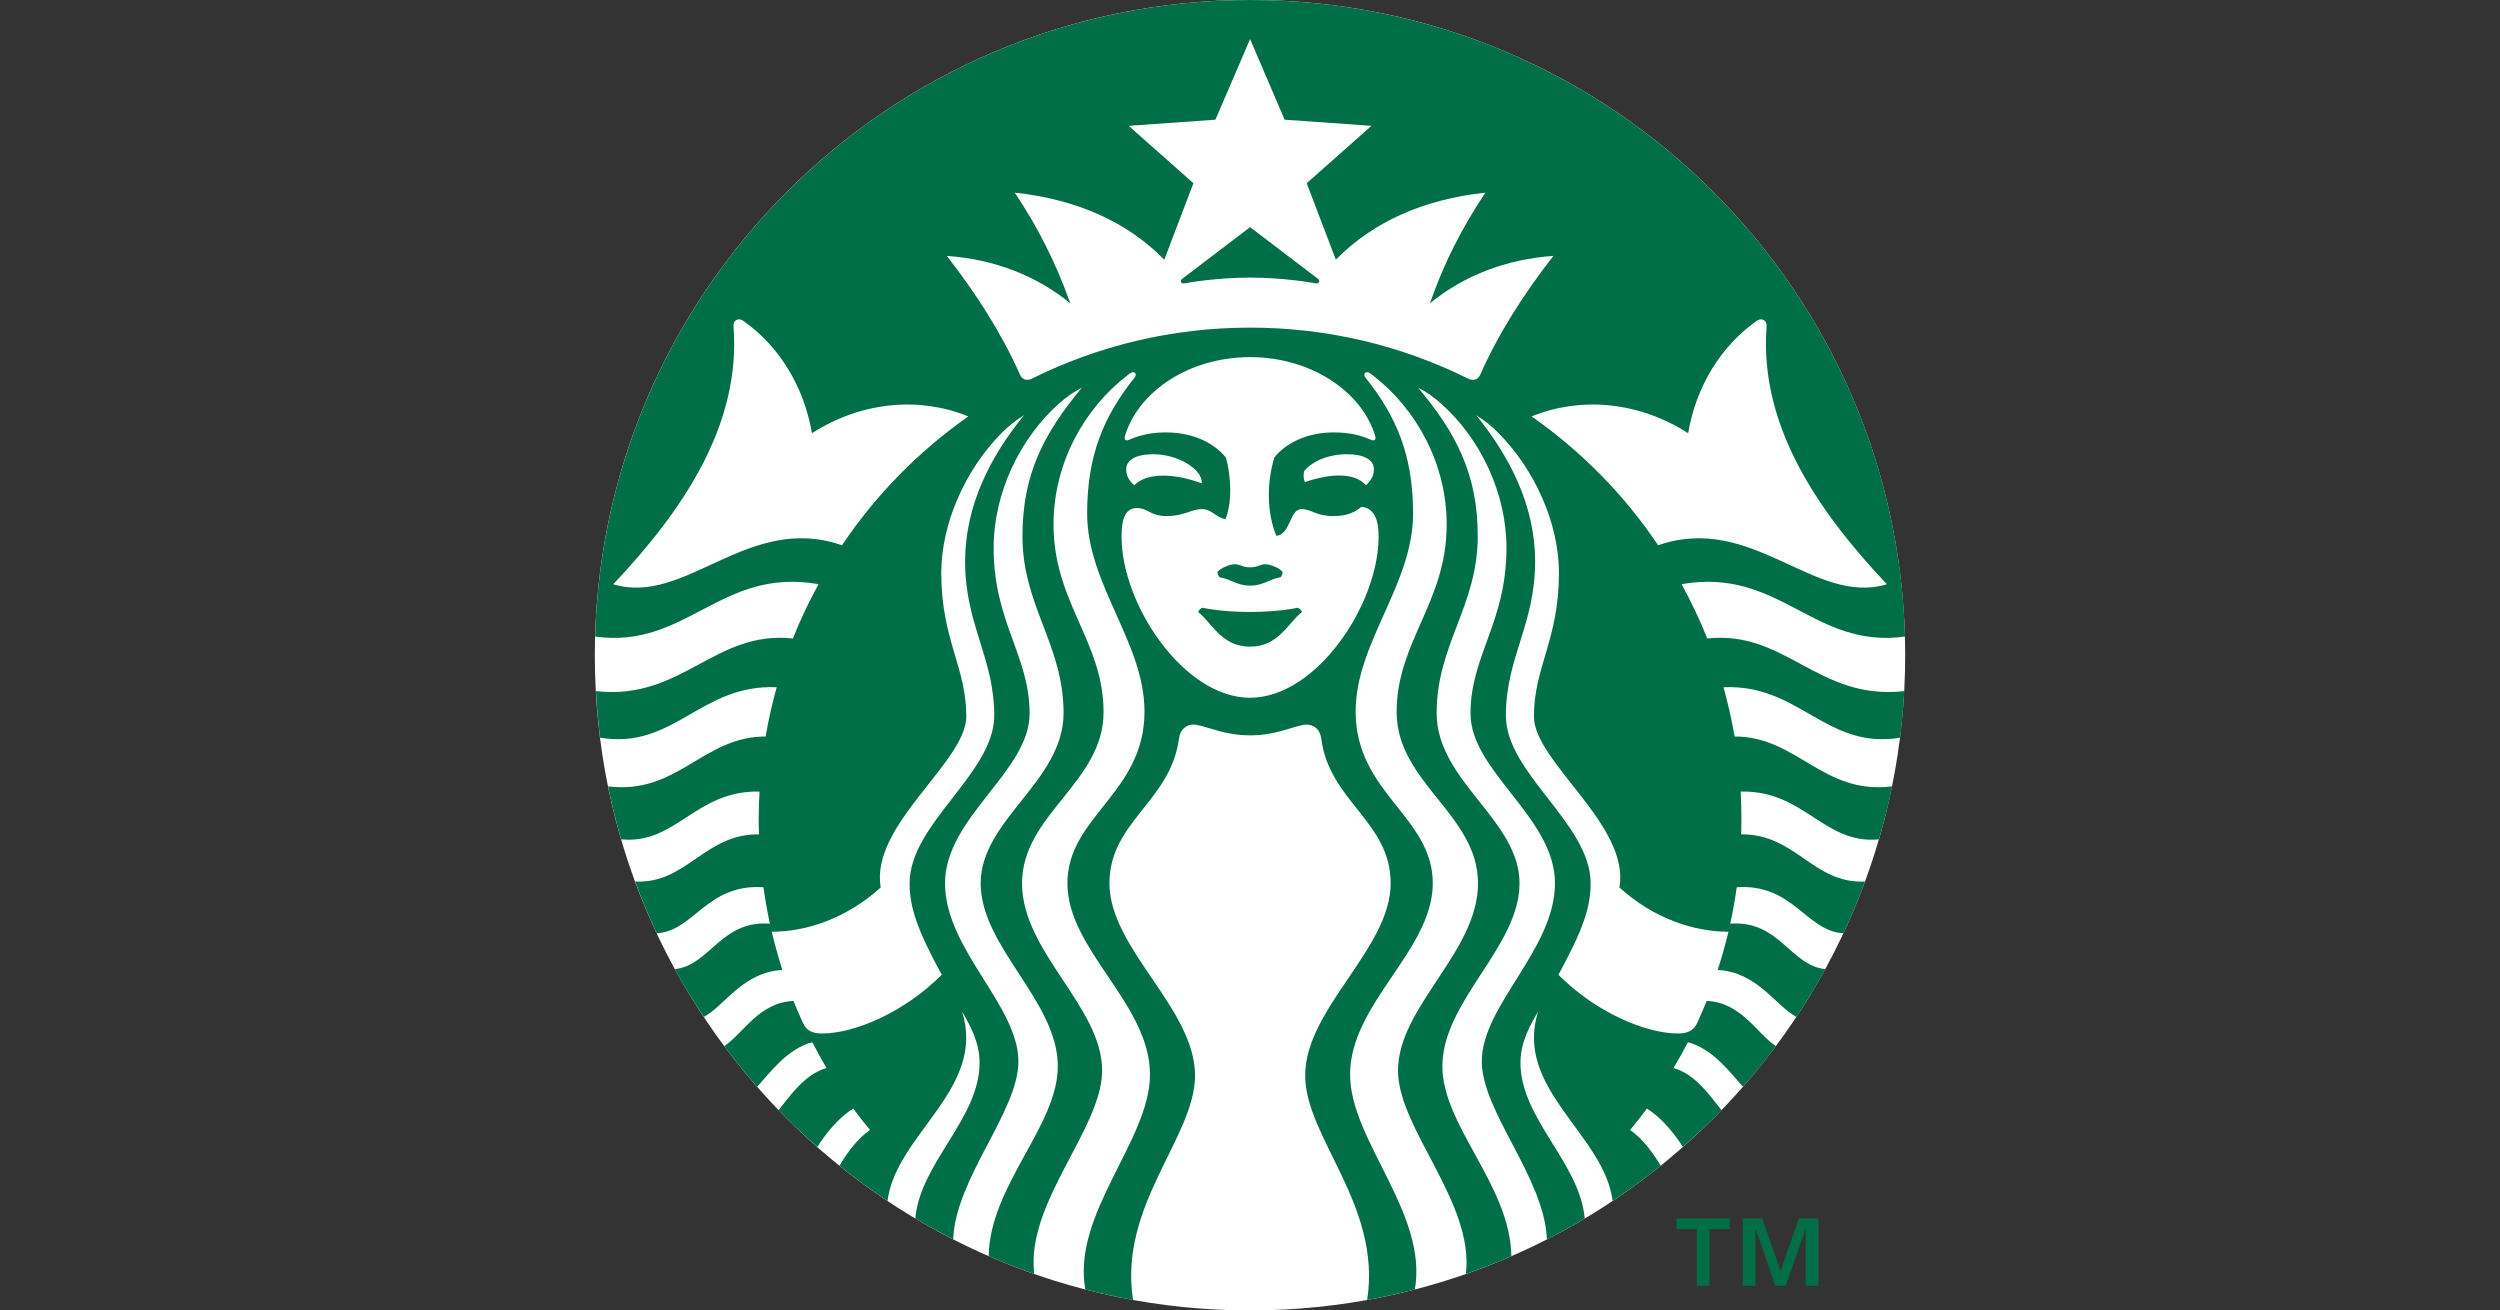
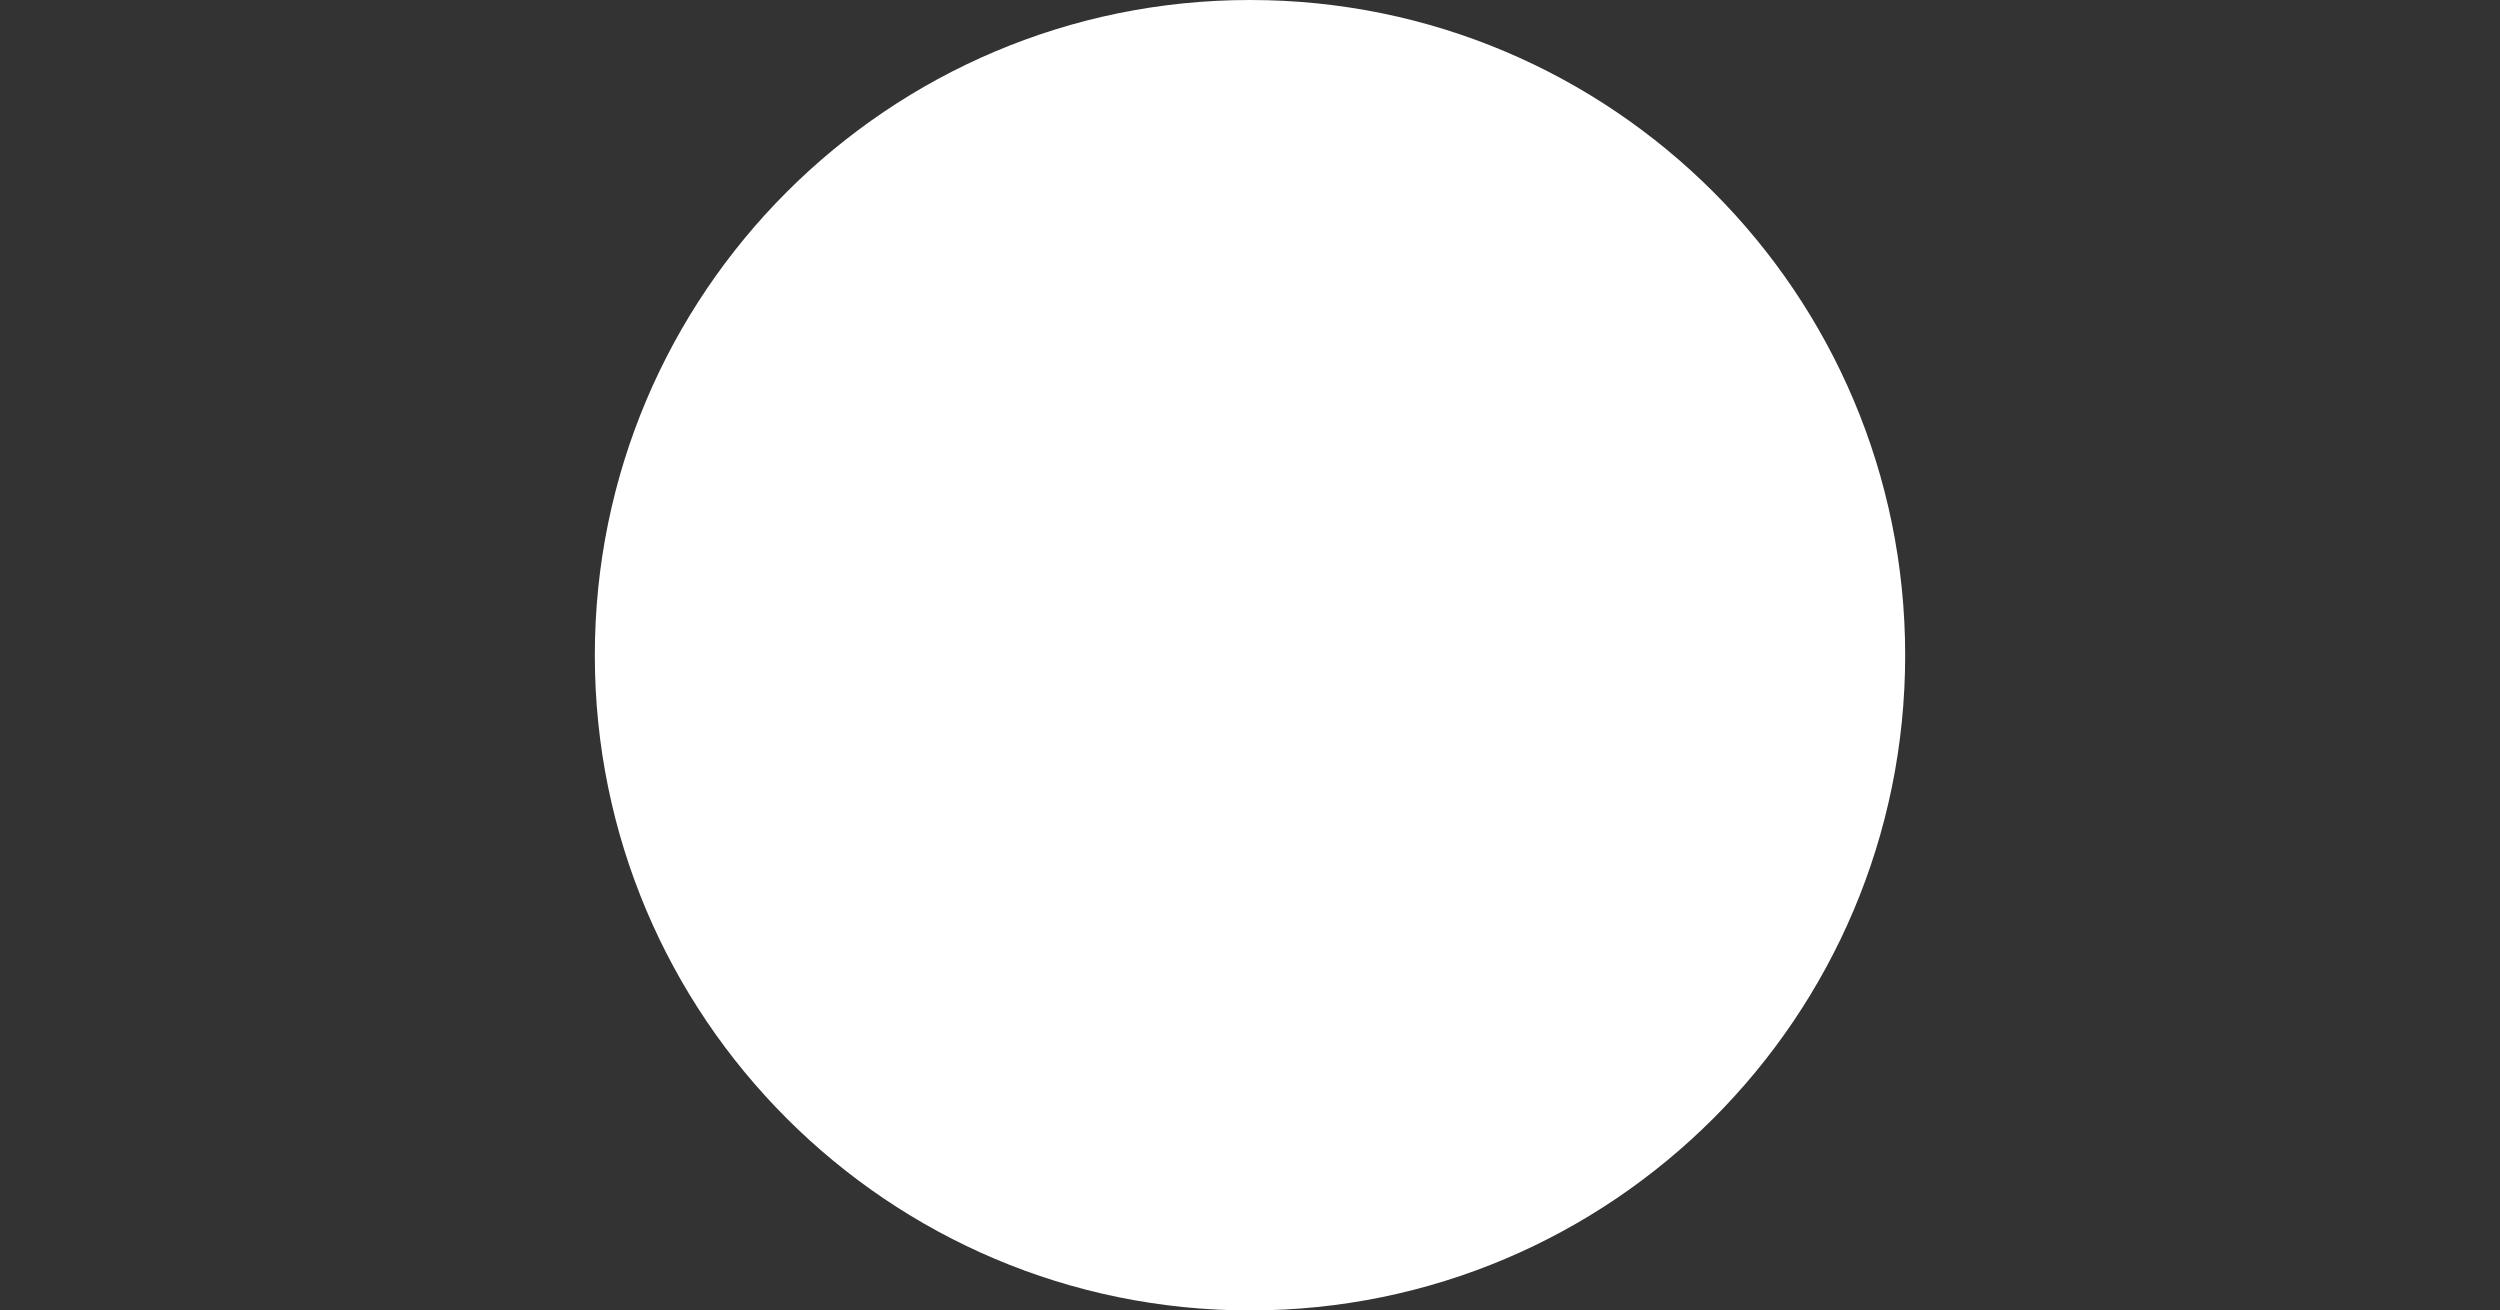
<svg xmlns="http://www.w3.org/2000/svg" id="_レイヤー_1" data-name="レイヤー 1" width="145" height="76" viewBox="0 0 145 76">
  <rect x="0" y="0" width="145" height="76" fill="#333333" stroke="none" />
  <defs>
    <style>
      .cls-1 {
        fill: #fff;
      }

      .cls-2 {
        fill: #006f47;
      }
    </style>
  </defs>
  <path class="cls-1" d="M110.5,38.005c0,20.98-17.013,38-37.995,38s-38.005-17.019-38.005-38S51.515,0,72.505,0s37.995,17.019,37.995,38.005" />
-   <path class="cls-2" d="M76.33,16.438c-.338-.064-1.944-.337-3.825-.337s-3.488.274-3.825.337c-.19.025-.264-.161-.112-.268.127-.098,3.937-2.995,3.937-2.995,0,0,3.81,2.897,3.937,2.995.146.107.068.293-.112.268M69.749,35.249s-.205.07-.253.254c.791.606,1.338,2.003,3.009,2.003,1.661,0,2.207-1.397,3.009-2.003-.054-.185-.253-.254-.253-.254,0,0-1.041.245-2.755.245s-2.755-.245-2.755-.245M72.505,32.905c-.464,0-.567-.18-.884-.18-.299,0-.879.239-1.011.458.014.118.054.215.137.303.669.102.972.479,1.759.479.782,0,1.089-.377,1.759-.479.083-.089.122-.186.127-.303-.127-.22-.709-.458-1.011-.458-.313,0-.415.18-.874.18M110.446,40.086c-.049.909-.127,1.813-.24,2.701-4.298.709-5.837-3.126-10.243-2.926.259.928.474,1.886.645,2.857,3.629-.01,5.095,3.39,9.135,2.892-.21,1.04-.464,2.066-.768,3.072-3.194.313-4.323-2.862-8.016-2.77.029.518.043,1.051.043,1.593,0,.293,0,.596-.014.889,3.15-.044,4.177,2.878,7.181,2.735-.371,1.027-.791,2.022-1.25,3-2.164-.113-2.907-2.892-6.19-2.668-.097.714-.224,1.412-.375,2.111,2.857-.206,3.468,2.417,5.51,2.638-.517.952-1.08,1.875-1.676,2.77-1.212-.645-2.261-2.604-4.562-2.722.235-.733.445-1.465.625-2.217-2.037,0-4.371-.792-6.325-2.57.635-3.606-4.959-7.279-4.959-9.917,0-2.868,1.452-4.455,1.452-8.319,0-2.872-1.397-5.985-3.498-8.109-.401-.41-.825-.752-1.304-1.045,1.934,2.384,3.419,5.217,3.419,8.499,0,3.639-1.695,5.56-1.695,8.925s4.915,6.263,4.915,9.726c0,1.368-.434,2.692-1.871,5.304,2.199,2.204,5.081,3.406,6.932,3.406.601,0,.924-.176,1.143-.655.185-.405.356-.816.528-1.231,1.997.073,2.911,1.895,4.015,2.617-.606.817-1.246,1.603-1.91,2.36-.747-.821-1.739-2.202-3.196-2.584-.263.509-.536,1.006-.835,1.499,1.261.343,2.12,1.607,2.784,2.438-.717.744-1.46,1.452-2.237,2.135-.483-.752-1.24-1.709-2.091-2.223-.307.42-.635.835-.972,1.242.717.483,1.353,1.358,1.773,2.075-.899.719-1.827,1.402-2.789,2.038-.474-3.854-5.74-6.503-4.318-10.982-.464.787-1.026,1.778-1.026,2.97,0,3.239,3.454,5.813,3.727,9.033-.709.425-1.442.825-2.194,1.212-.121-3.542-3.776-7.416-3.776-10.322,0-3.248,4.245-6.502,4.245-10.332s-4.899-6.482-4.899-9.848,2.086-5.295,2.086-9.604c0-3.161-1.499-6.351-3.821-8.397-.41-.356-.811-.649-1.299-.894,2.188,2.619,3.454,4.997,3.454,8.602,0,4.055-2.384,6.297-2.384,10.264s4.807,6.185,4.807,9.877-4.474,6.82-4.474,10.615c0,3.458,3.942,6.907,4.001,11.011-.86.375-1.744.717-2.638,1.03.498-4.142-3.937-8.417-3.937-11.798,0-3.697,4.64-6.872,4.64-10.859s-4.719-5.842-4.719-9.931,2.902-6.36,2.902-10.874c0-3.522-1.743-6.697-4.284-8.656-.054-.043-.107-.083-.161-.116-.24-.181-.44.034-.269.244,1.797,2.242,2.765,4.514,2.765,7.88,0,4.137-3.331,7.489-3.331,11.494,0,4.733,4.474,6.082,4.474,9.96s-4.797,6.976-4.797,11.094c0,3.821,4.533,8.055,3.756,12.466-.908.23-1.832.435-2.765.606.85-5.49-3.595-9.427-3.595-13.018,0-3.884,4.958-7.352,4.958-11.148,0-3.586-3.565-4.753-4.029-8.411-.059-.509-.464-.874-1.016-.782-.728.132-1.652.611-3.107.611s-2.388-.479-3.112-.611c-.547-.092-.952.274-1.011.782-.474,3.659-4.035,4.826-4.035,8.411,0,3.795,4.964,7.263,4.964,11.148,0,3.59-4.45,7.527-3.596,13.018-.937-.17-1.861-.375-2.769-.606-.782-4.411,3.751-8.645,3.751-12.466,0-4.118-4.788-7.215-4.788-11.094s4.47-5.227,4.47-9.96c0-4.005-3.326-7.357-3.326-11.494,0-3.366.957-5.638,2.755-7.88.17-.21-.024-.425-.264-.244-.054.034-.103.073-.156.116-2.545,1.959-4.285,5.134-4.285,8.656,0,4.514,2.902,6.786,2.902,10.874s-4.729,5.945-4.729,9.931,4.646,7.161,4.646,10.859c0,3.38-4.441,7.656-3.937,11.798-.9-.313-1.773-.655-2.643-1.03.064-4.104,4.01-7.553,4.01-11.011,0-3.795-4.474-6.917-4.474-10.615s4.807-5.91,4.807-9.877-2.384-6.209-2.384-10.264c0-3.605,1.264-5.983,3.444-8.602-.483.245-.89.537-1.3.894-2.31,2.046-3.815,5.236-3.815,8.397,0,4.309,2.086,6.238,2.086,9.604s-4.905,6.018-4.905,9.848,4.255,7.083,4.255,10.332c0,2.907-3.659,6.78-3.781,10.322-.747-.386-1.48-.787-2.198-1.212.274-3.22,3.727-5.794,3.727-9.033,0-1.192-.552-2.183-1.016-2.97,1.421,4.479-3.849,7.128-4.323,10.982-.957-.636-1.886-1.319-2.784-2.038.41-.717,1.045-1.592,1.773-2.075-.342-.407-.669-.822-.976-1.242-.85.513-1.603,1.471-2.086,2.223-.782-.684-1.529-1.391-2.247-2.135.673-.83,1.528-2.094,2.784-2.438-.294-.493-.567-.991-.825-1.499-1.456.381-2.458,1.763-3.196,2.584-.669-.757-1.304-1.543-1.915-2.36,1.108-.722,2.018-2.544,4.02-2.617.167.415.342.825.528,1.231.21.479.533.655,1.134.655,1.861,0,4.733-1.202,6.936-3.406-1.431-2.613-1.865-3.937-1.865-5.304,0-3.463,4.909-6.375,4.909-9.726s-1.69-5.285-1.69-8.925c0-3.282,1.48-6.115,3.415-8.499-.479.293-.899.635-1.31,1.045-2.094,2.124-3.487,5.237-3.487,8.109,0,3.864,1.452,5.451,1.452,8.319,0,2.638-5.594,6.311-4.964,9.917-1.959,1.778-4.284,2.57-6.322,2.57.181.752.386,1.484.617,2.217-2.296.118-3.342,2.076-4.554,2.722-.601-.895-1.162-1.817-1.685-2.77,2.048-.221,2.663-2.844,5.516-2.638-.151-.699-.274-1.397-.372-2.111-3.287-.224-4.034,2.555-6.193,2.668-.459-.978-.874-1.973-1.25-3,2.999.143,4.025-2.779,7.185-2.735-.014-.293-.02-.596-.02-.889,0-.542.02-1.075.049-1.593-3.703-.092-4.831,3.083-8.025,2.77-.294-1.006-.548-2.032-.758-3.072,4.035.498,5.506-2.902,9.136-2.892.166-.972.385-1.929.644-2.857-4.411-.2-5.95,3.635-10.244,2.926-.112-.889-.191-1.792-.239-2.701,4.997.561,6.874-3.551,11.421-3.053.429-1.084.927-2.129,1.49-3.151-5.706-.996-7.645,3.776-12.96,3.039C35.092,16.438,51.881.001,72.505.001s37.409,16.437,37.986,36.919c-5.315.738-7.249-4.034-12.96-3.039.557,1.022,1.06,2.067,1.49,3.151,4.554-.498,6.429,3.614,11.426,3.053M56.164,24.152c-2.794-1.148-6.179-.885-9.071.976-.455-2.697-1.91-5.08-3.996-6.527-.288-.196-.582-.01-.552.323.434,5.692-2.887,10.631-6.976,14.963,4.211,1.274,7.801-4.158,13.267-2.262,1.959-2.921,4.45-5.457,7.327-7.473M72.505,20.713c-3.527,0-6.482,1.988-7.254,4.567-.064.196.019.327.244.226.636-.289,1.353-.426,2.14-.426,1.446,0,2.711.533,3.463,1.452.327,1.094.361,2.681-.024,3.586-.587-.132-.797-.591-1.378-.591-.576,0-1.026.405-2.012.405-.978,0-1.095-.464-1.739-.464-.757,0-.894.777-.894,1.666,0,3.927,3.609,9.335,7.454,9.335s7.454-5.408,7.454-9.335c0-.889-.186-1.641-.978-1.744-.39.288-.762.542-1.66.542-.987,0-1.256-.405-1.837-.405-.693,0-.62,1.466-1.456,1.553-.547-1.329-.571-3.029-.116-4.548.747-.919,2.018-1.452,3.454-1.452.786,0,1.514.137,2.144.426.226.102.313-.03.25-.226-.777-2.579-3.732-4.567-7.254-4.567M78.118,26.345c-.846,0-1.837.259-2.463.957-.068.186-.068.474.03.66,1.534-.528,2.887-.547,3.541.18.342-.312.459-.6.459-.927,0-.513-.517-.87-1.568-.87M65.784,28.142c.737-.737,2.296-.708,3.918-.107.067-.806-1.374-1.69-2.809-1.69-1.056,0-1.573.356-1.573.87,0,.327.113.615.464.927M90.095,14.841c-2.789.2-5.207,1.158-7.161,2.751.825-2.36,1.881-4.417,3.22-6.419-3.547.38-6.506,1.675-8.675,3.888l-1.69-4.435,3.756-3.328-5.037-.356-2.002-4.675-2.013,4.675-5.031.356,3.756,3.328-1.69,4.435c-2.164-2.213-5.129-3.508-8.671-3.888,1.334,2.002,2.384,4.059,3.22,6.419-1.954-1.593-4.377-2.55-7.161-2.751,1.67,2.148,3.156,4.441,4.25,6.902.121.274.385.361.674.224,3.815-1.9,8.118-2.965,12.666-2.965s8.842,1.065,12.657,2.965c.288.137.557.049.684-.224,1.094-2.462,2.574-4.754,4.25-6.902M96.172,31.625c5.466-1.895,9.052,3.536,13.267,2.262-4.089-4.333-7.41-9.271-6.976-14.963.029-.332-.274-.518-.557-.323-2.081,1.447-3.547,3.83-3.991,6.527-2.892-1.862-6.282-2.124-9.082-.976,2.883,2.017,5.379,4.552,7.338,7.473" />
-   <path class="cls-2" d="M98.411,71.29h-1.178v-.62h3.092v.62h-1.177v3.288h-.738v-3.288ZM101.077,70.67h1.129l1.056,2.999h.024l1.056-2.999h1.128v3.908h-.738v-3.269h-.019l-1.138,3.269h-.601l-1.132-3.269h-.025v3.269h-.738v-3.908h0Z" />
</svg>